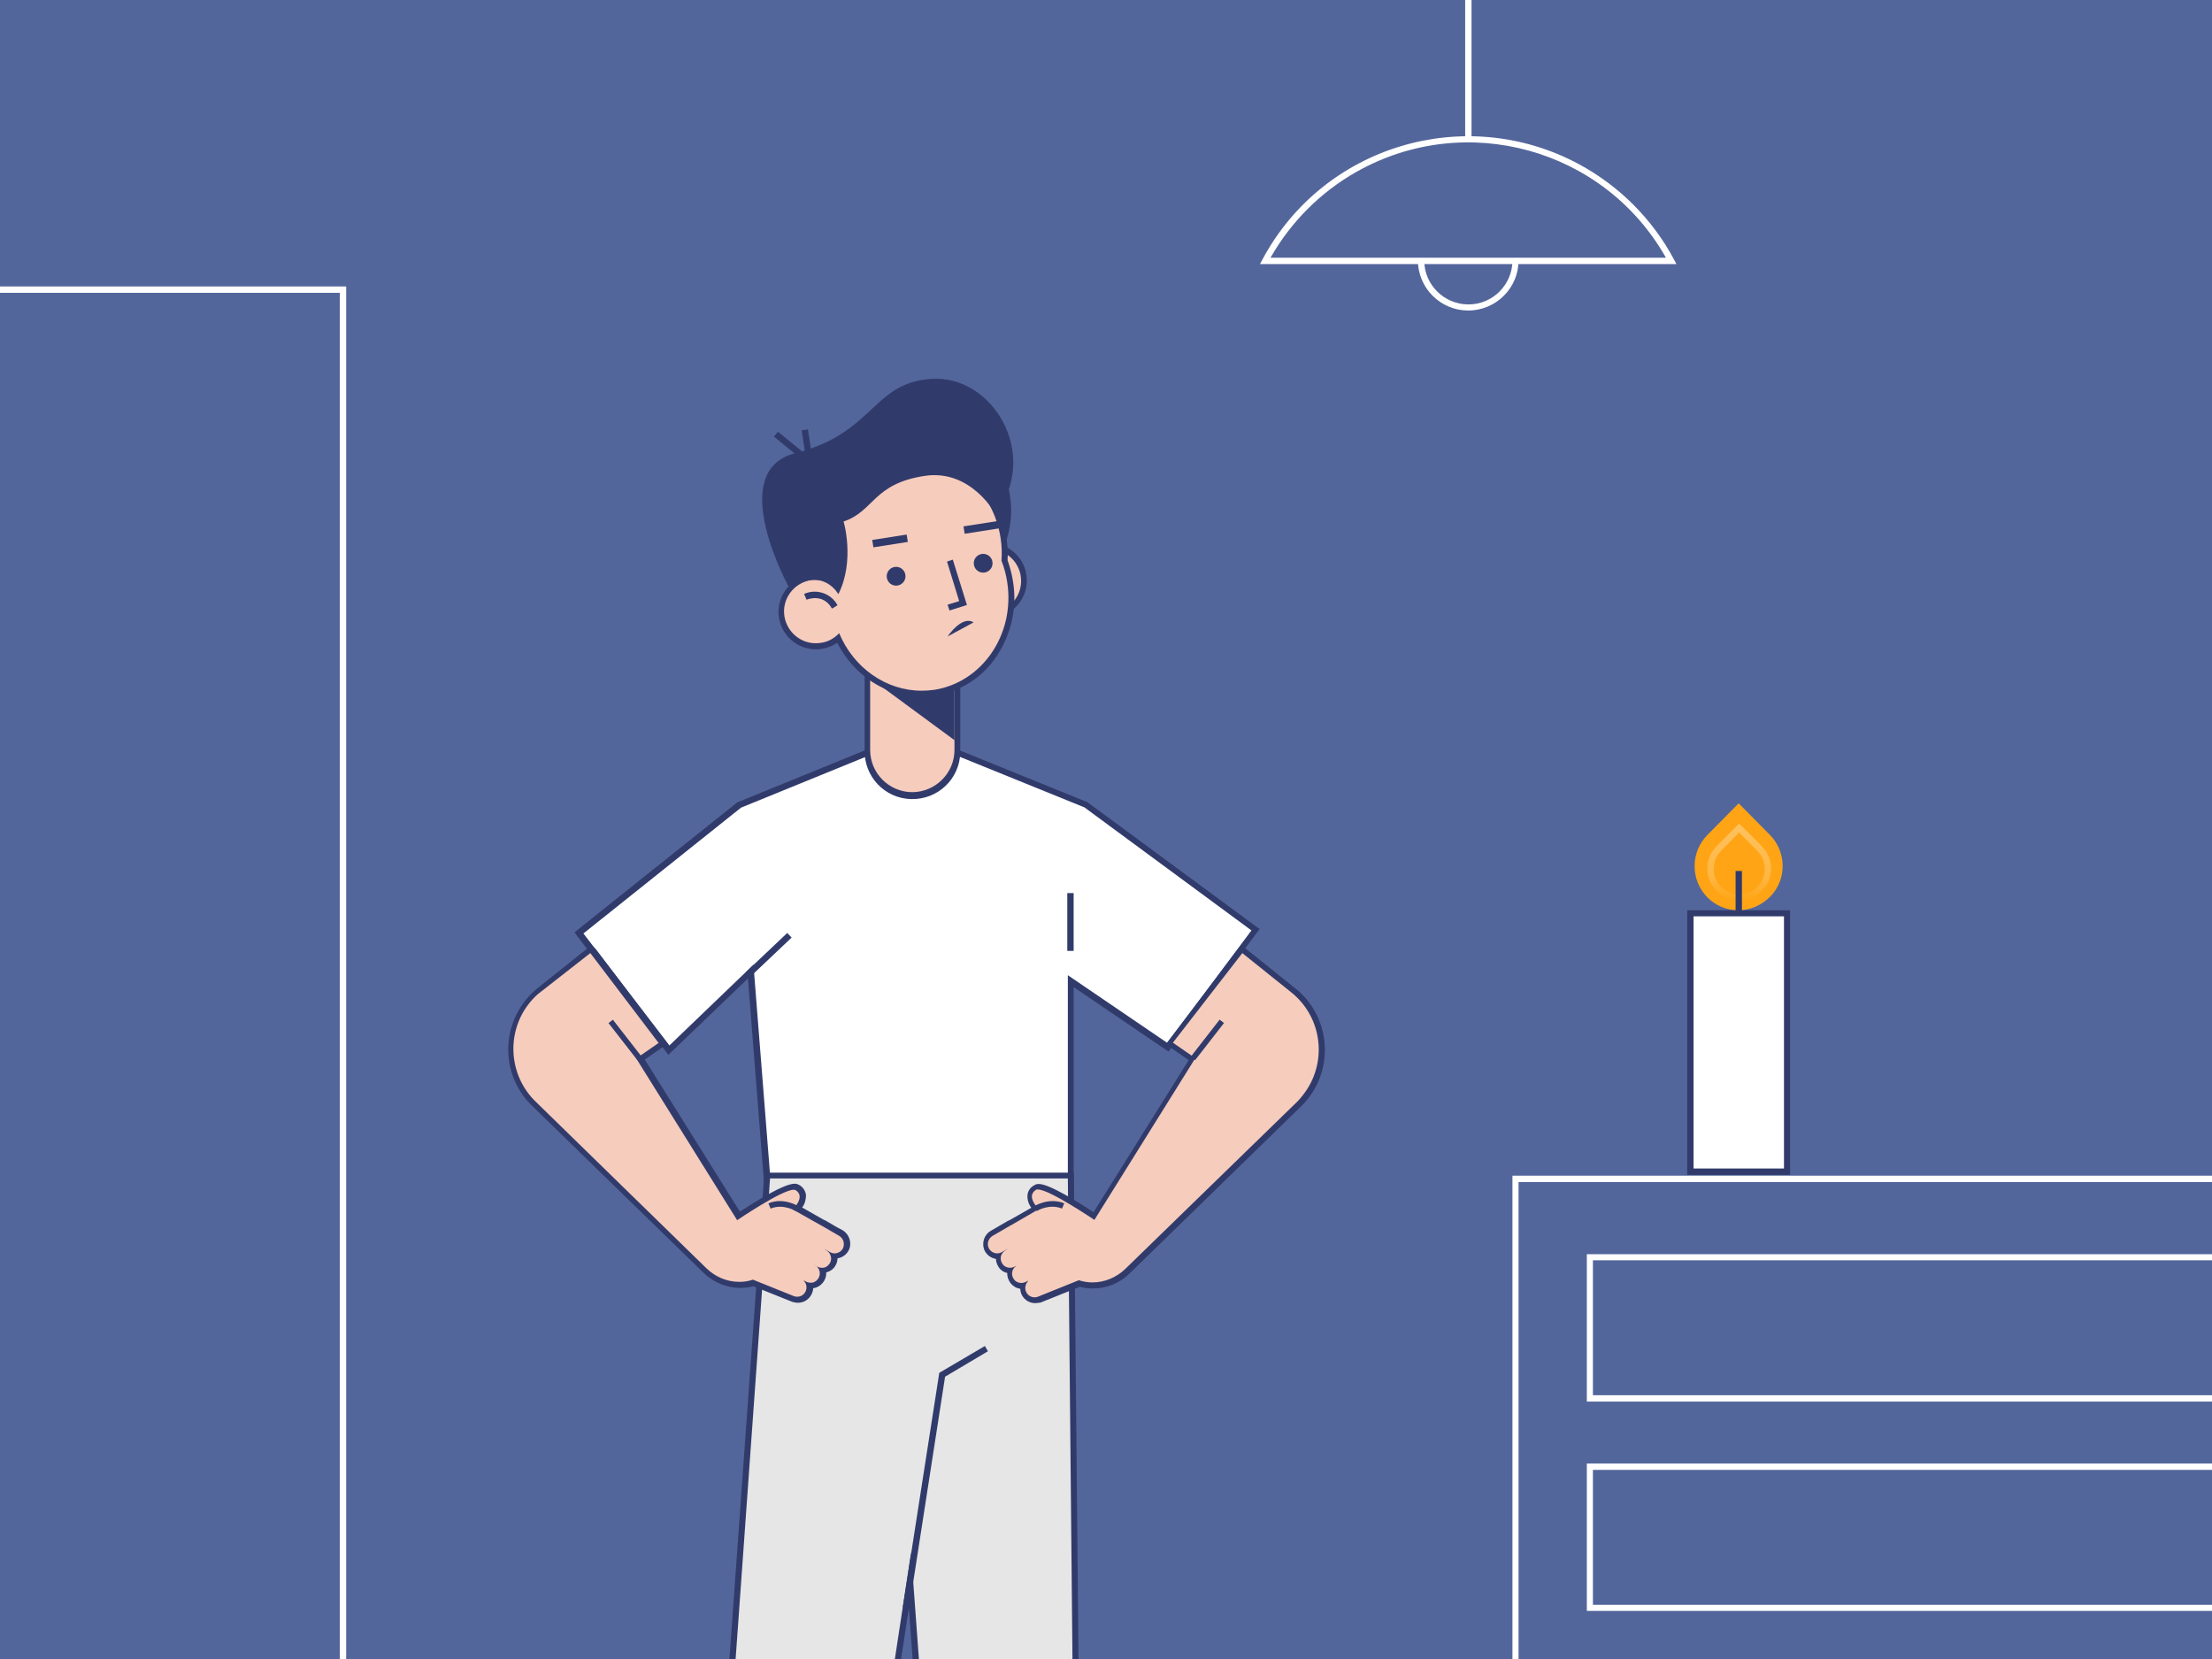
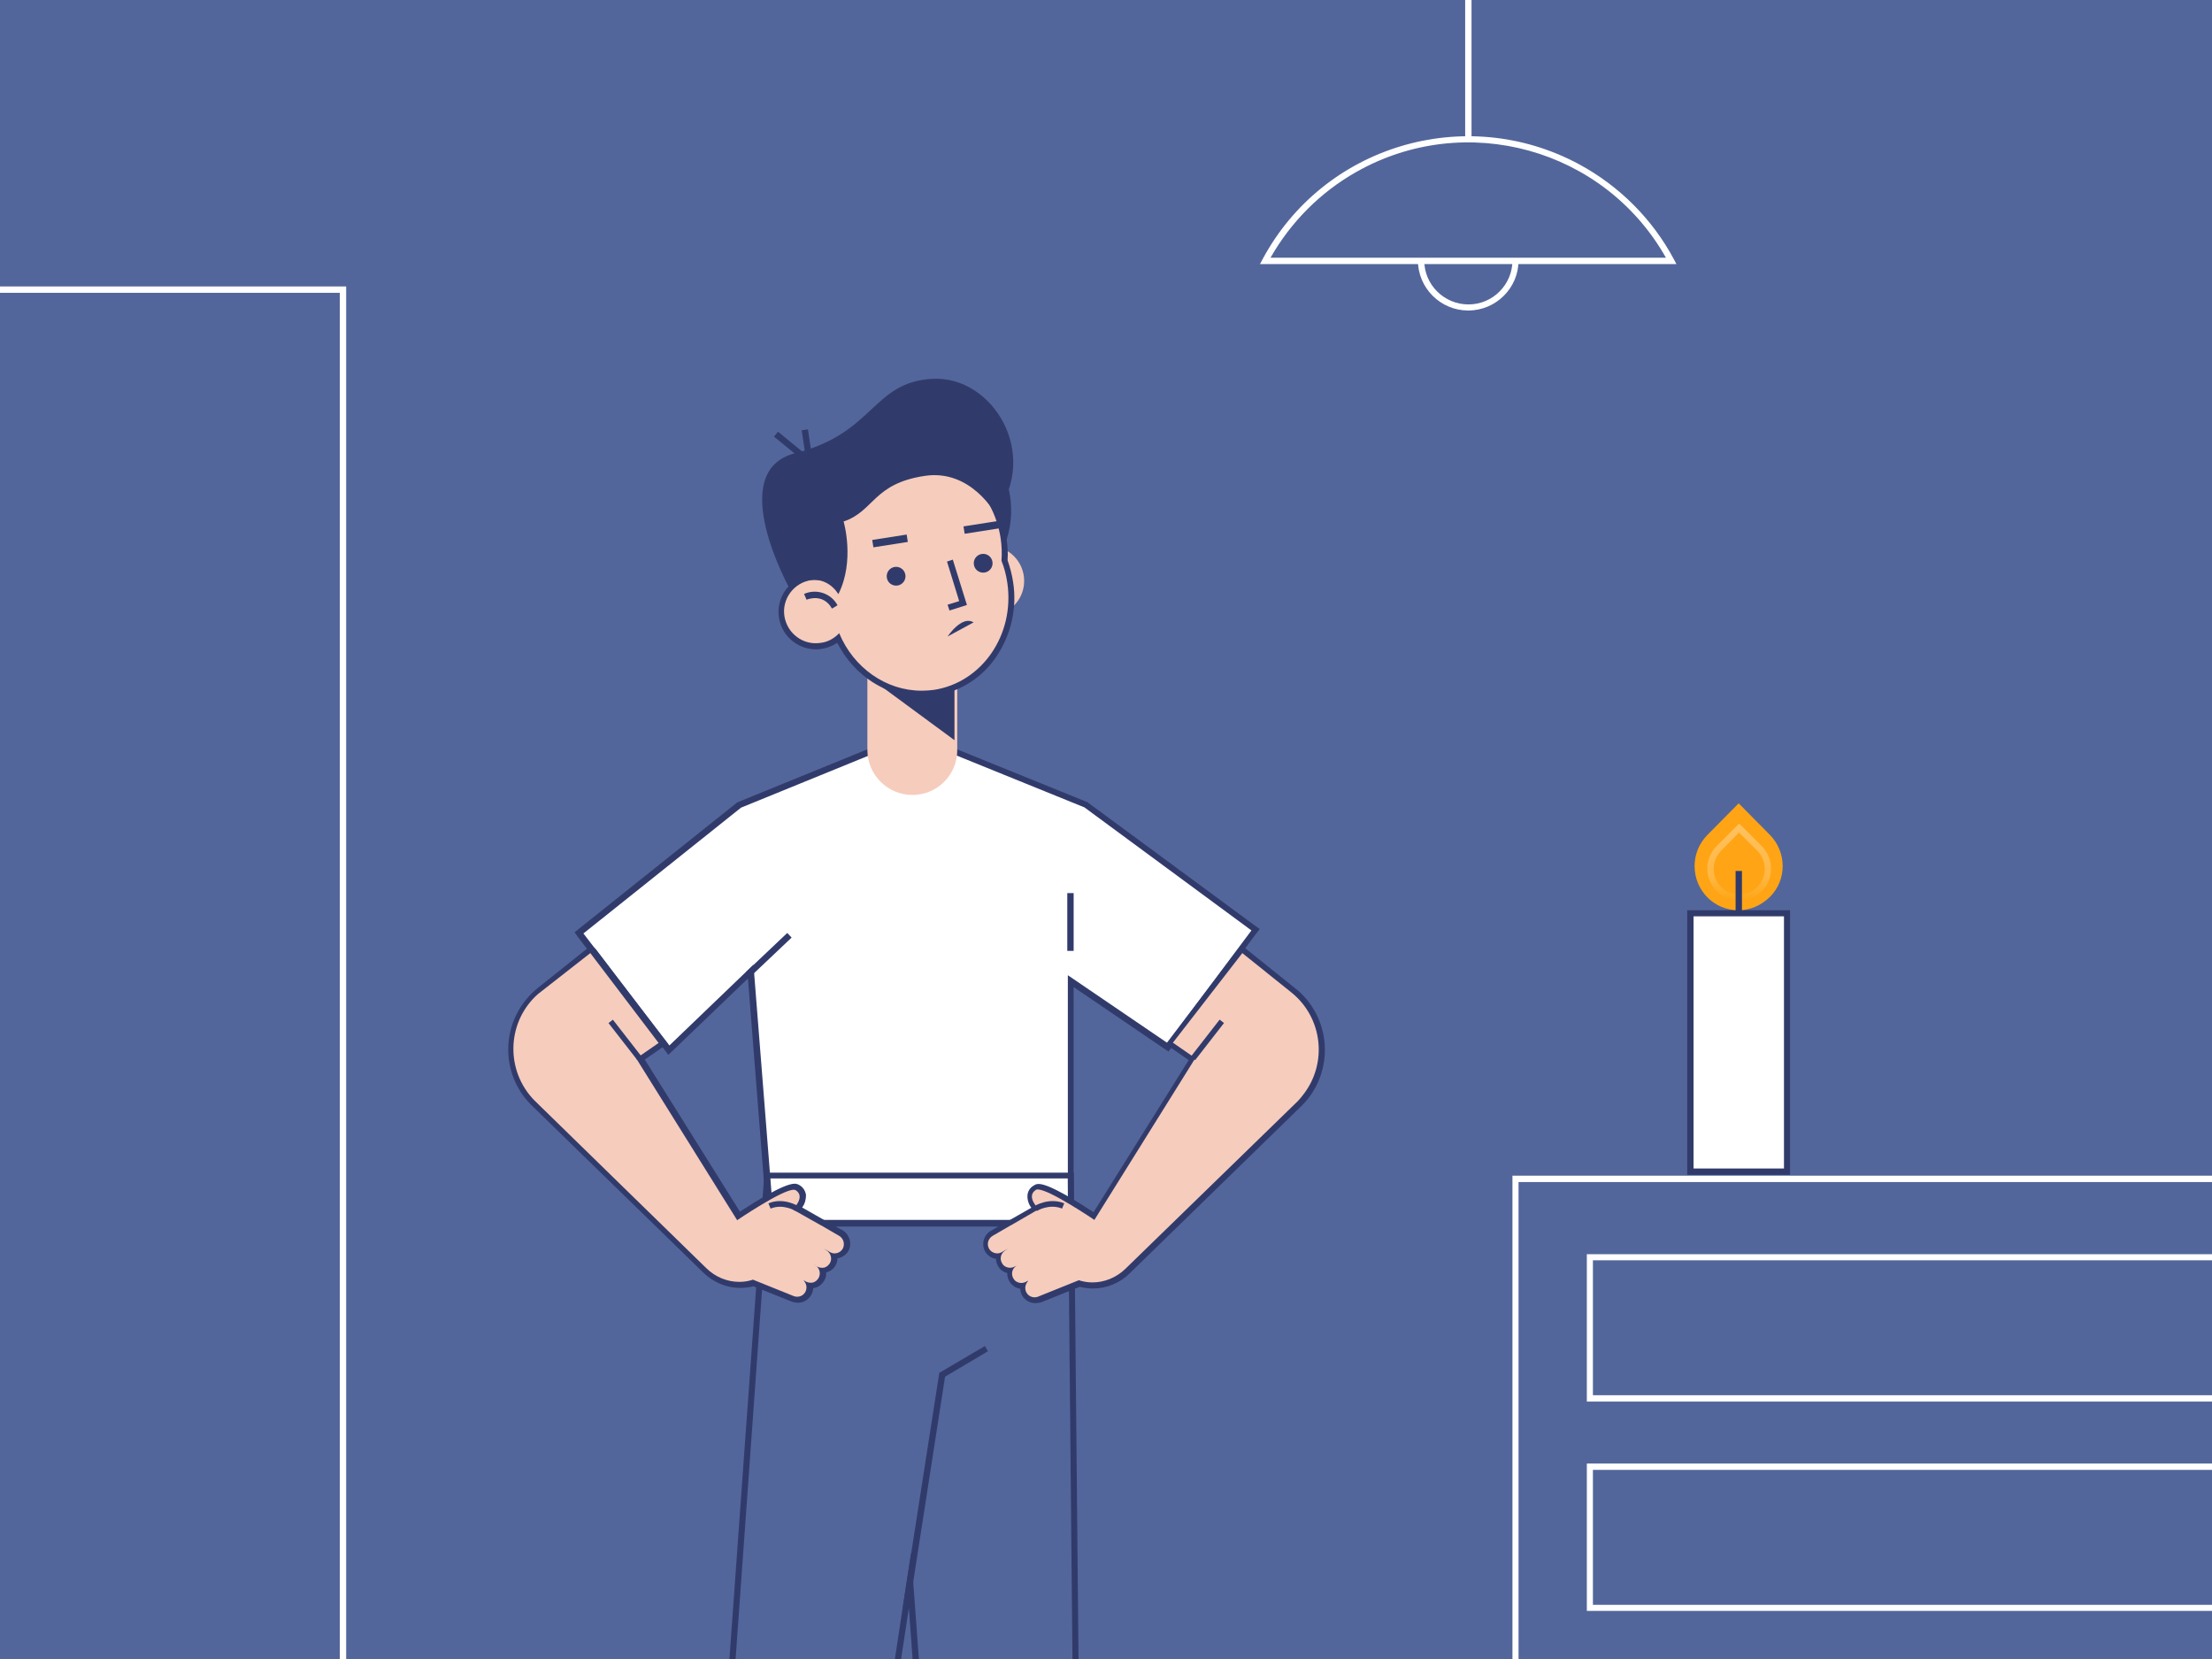
<svg xmlns="http://www.w3.org/2000/svg" width="800" height="600" viewBox="0 0 800 600" fill="none">
  <g clip-path="url(#clip0_137_3120)">
    <path d="M800 0H0V600H800V0Z" fill="#53669B" />
    <path d="M532.2 -2.1H529.9V50.4H532.2V-2.1Z" fill="white" />
-     <path d="M531 111.1C540.389 111.1 548 103.488 548 94.1C548 84.711 540.389 77.1 531 77.1C521.611 77.1 514 84.711 514 94.1C514 103.488 521.611 111.1 531 111.1Z" fill="#53669B" />
    <path d="M531 112.3C521 112.3 512.8 104.2 512.8 94.1C512.8 84 521 76 531 76C541 76 549.2 84.1 549.2 94.2C549.2 104.2 541 112.3 531 112.3ZM531 78.2C522.2 78.2 515.1 85.4 515.1 94.2C515.1 103 522.3 110.1 531.1 110.1C539.9 110.1 547 102.9 547 94.2C547 85.3 539.8 78.2 531 78.2Z" fill="white" />
    <path d="M604.4 94.3C582.7 53.8 532.2 38.5 491.7 60.2C477.2 68 465.4 79.8 457.6 94.3H604.4Z" fill="#53669B" />
    <path d="M606.3 95.5H455.7L456.6 93.8C478.6 52.7 529.8 37.3 570.9 59.3C585.6 67.2 597.6 79.2 605.4 93.8L606.3 95.5ZM459.5 93.2H602.5C580.2 53.7 530 39.8 490.5 62.2C477.6 69.5 466.9 80.2 459.5 93.2Z" fill="white" />
    <path d="M357.8 222.6C350.9 222.6 345.3 217 345.3 210C345.3 203.1 350.9 197.5 357.9 197.5C364.8 197.5 370.4 203.1 370.4 210.1C370.4 216.3 365.9 221.6 359.7 222.5C359 222.6 358.4 222.6 357.8 222.6Z" fill="#F6CCBD" />
-     <path d="M357.8 198.6C364.1 198.6 369.3 203.7 369.3 210.1C369.3 216.4 364.2 221.6 357.8 221.6C351.5 221.6 346.3 216.5 346.3 210.1C346.3 204.4 350.4 199.6 356.1 198.7C356.7 198.6 357.2 198.6 357.8 198.6ZM357.8 196.4C357.1 196.4 356.5 196.5 355.8 196.5C348.4 197.6 343.2 204.5 344.3 212C345.4 219.4 352.4 224.6 359.8 223.4C367.2 222.2 372.4 215.3 371.2 207.9C370.3 201.4 364.6 196.4 357.8 196.4Z" fill="#313B6B" />
    <path d="M361.7 168.5C367.5 179.4 367 192.7 360.3 203.1L341.5 169.5L361.7 168.5Z" fill="#313B6B" />
    <path d="M278.7 442.501L271.6 351.401L241.9 379.801L209.4 337.501L267.4 291.101L314.8 271.901L330.4 285.001L345.3 271.801L392.7 291.101L454.1 336.401L422.4 378.901L387.3 354.901V442.501H278.7Z" fill="white" />
    <path d="M345.6 273.1L392.2 292L452.6 336.5L422.2 377.2L386.2 352.7V441.2H279.8L272.5 348.9L242.1 378.1L211 337.6L268 292.1L314.6 273.1L330.4 286.4L345.6 273.1ZM345.1 270.5L344.1 271.4L330.4 283.5L316 271.4L315 270.5L313.7 271L267.1 290L266.8 290.1L266.5 290.3L209.5 335.8L207.8 337.2L209.1 339L240.2 379.5L241.7 381.5L243.5 379.8L270.5 353.9L277.4 441.5L277.6 443.6H388.3V441.3V357L420.8 379.1L422.6 380.3L423.9 378.6L454.2 337.8L455.6 336L453.8 334.7L393.4 290.2L393.2 290H393L346.4 271.1L345.1 270.5Z" fill="#313B6B" />
    <path d="M330 287.501C321 287.501 313.7 280.201 313.7 271.201V237.801H346.2V271.101C346.3 280.201 339 287.501 330 287.501Z" fill="#F6CCBD" />
-     <path d="M345.2 238.9V271.2C345.2 279.6 338.4 286.4 330 286.5C321.6 286.5 314.7 279.7 314.7 271.2V238.9H345.2M347.3 236.9H312.7V271.3C312.5 280.9 320 288.8 329.6 289C339.2 289.2 347.1 281.7 347.3 272.1C347.3 271.8 347.3 271.5 347.3 271.3V236.9Z" fill="#313B6B" />
    <path d="M311.5 242.9L345.2 267.7V242.9H311.5Z" fill="#313B6B" />
    <path d="M333.3 250.8C320.6 250.8 308.9 243 303.2 230.8C301.4 232.3 299.3 233.3 297 233.6C290.2 234.6 283.8 229.9 282.8 223.1C281.8 216.3 286.5 209.9 293.3 208.9C295.1 208.6 297 208.8 298.8 209.3C298.3 207.7 298 206.1 297.7 204.4C296.3 195.3 298.3 185.9 303.5 178.2C308.4 170.8 316.3 165.8 325.1 164.4C326.6 164.2 328.2 164.1 329.7 164.1C346.1 164.1 360.4 177.2 363 194.6C363.4 197.3 363.5 200 363.3 202.7C364.3 205.2 365 207.9 365.4 210.6C366.8 219.7 364.8 229.1 359.6 236.8C354.7 244.2 346.8 249.2 338 250.6C336.4 250.6 334.8 250.8 333.3 250.8Z" fill="#F6CCBD" />
    <path d="M329.6 165.1C345.3 165.1 359.3 177.5 361.9 194.7C362.3 197.4 362.4 200.1 362.2 202.8C363.2 205.3 363.9 208 364.3 210.7C367.1 229.5 355.2 246.8 337.8 249.5C336.3 249.7 334.8 249.8 333.3 249.8C320.4 249.8 308.7 241.5 303.5 229C301.7 230.9 299.4 232.2 296.8 232.5C290.5 233.5 284.7 229.1 283.7 222.9C282.7 216.6 287.1 210.8 293.3 209.8C293.9 209.7 294.5 209.7 295 209.7C296.8 209.7 298.6 210.2 300.2 211C299.4 208.8 298.8 206.5 298.5 204.2C295.7 185.4 307.6 168.1 325 165.4C326.6 165.2 328.1 165.1 329.6 165.1ZM329.6 163.1C328 163.1 326.4 163.2 324.8 163.5C315.7 164.9 307.6 170 302.5 177.7C297.2 185.6 295 195.2 296.5 204.6C296.7 205.7 296.9 206.8 297.2 208C296.5 207.9 295.8 207.8 295.1 207.8C294.4 207.8 293.8 207.9 293.1 207.9C285.7 209 280.6 215.9 281.7 223.3C282.8 230.7 289.7 235.8 297.1 234.7C299.1 234.4 301.1 233.6 302.8 232.5C308.9 244.4 320.6 252 333.3 252C334.9 252 336.5 251.9 338.1 251.6C347.2 250.2 355.3 245.1 360.4 237.4C365.7 229.5 367.9 219.9 366.4 210.5C366 207.8 365.3 205.2 364.4 202.6C364.6 199.9 364.4 197.2 364 194.5C361.2 176.5 346.5 163 329.6 163.1Z" fill="#313B6B" />
    <path d="M300.9 220.101C297.7 214.401 291.9 216.801 291.7 216.901L290.8 214.801C295.3 212.801 300.6 214.601 302.9 218.901L300.9 220.101Z" fill="#313B6B" />
    <path d="M327.906 193.33L315.458 195.281L315.876 197.949L328.324 195.997L327.906 193.33Z" fill="#313B6B" />
    <path d="M360.91 188.425L348.463 190.377L348.881 193.044L361.329 191.093L360.91 188.425Z" fill="#313B6B" />
    <path d="M324.592 211.765C326.449 211.487 327.728 209.756 327.45 207.899C327.171 206.042 325.44 204.762 323.583 205.041C321.727 205.319 320.447 207.05 320.725 208.907C321.004 210.764 322.735 212.044 324.592 211.765Z" fill="#313B6B" />
    <path d="M356.081 207.07C357.938 206.791 359.218 205.06 358.939 203.203C358.661 201.347 356.93 200.067 355.073 200.345C353.216 200.624 351.936 202.355 352.215 204.212C352.493 206.069 354.224 207.348 356.081 207.07Z" fill="#313B6B" />
    <path d="M343.4 220.8L342.7 218.7L346.9 217.4L342.5 203.1L344.6 202.4L349.7 218.8L343.4 220.8Z" fill="#313B6B" />
    <path d="M360.1 186C360.1 186 351.3 169.6 334.5 172.1C315.7 174.9 316.2 184.9 305.1 188.6C305.1 188.6 309.3 202.8 303.2 214.9C303.2 214.9 297.7 204.7 285.6 212.9C285.6 212.9 261.9 170.4 287.6 163.9C316.3 156.7 315.4 138.2 337.2 137C359 135.8 376.3 164.1 360.1 186Z" fill="#313B6B" />
-     <path d="M329.2 571.601L287.8 843.301H247.5L277.4 425.201H387.3L391.4 844.001L349.3 845.201L329.2 571.601Z" fill="#E6E6E6" />
    <path d="M386.2 426.3L390.2 842.9L350.3 843.9L329.5 561.5L286.8 842.1H248.7L278.5 426.2H386.2M388.4 424.1H276.4L276.3 426.2L246.4 842L246.2 844.4H288.7L289 842.5L328.7 581.6L348 844.2L348.2 846.3L350.3 846.2L390.2 845.1L392.4 845V842.8L388.4 426.2V424.1Z" fill="#313B6B" />
    <path d="M328.8 581.701L326.5 581.301L339.7 496.501L356.2 486.801L357.3 488.701L341.8 497.901L328.8 581.701Z" fill="#313B6B" />
    <path d="M288.4 470.2C287.9 470.2 287.4 470.1 287 470L272.4 464.2L272.1 464.3C270.6 464.7 269.1 464.9 267.5 464.9C262.8 464.9 258.2 463 254.9 459.7L192.5 398.9C181.9 388 182.1 370.6 192.9 360C193.6 359.4 194.2 358.8 195 358.2L213.5 343.4L239.5 377.6L231.3 383.2L266.8 439.9C270.5 437.4 283 429.3 286.9 429.3C287.3 429.3 287.7 429.4 288.1 429.6C289.2 430.2 289.9 431.3 290.1 432.5C290.3 434.3 289.1 436.1 288.2 437.2L297.2 442.3C297.3 442.4 297.5 442.4 297.6 442.5L303.8 446.1C305.9 447.3 306.7 449.8 305.7 451.9C305 453.4 303.4 454.4 301.7 454.4H301.4C301.6 455.7 301.3 457 300.5 458C299.7 459 298.5 459.6 297.2 459.6C297.2 459.7 297.2 459.8 297.3 459.9C297.5 461.2 297.2 462.5 296.4 463.5C295.6 464.5 294.3 465.1 293 465.1H292.7C292.9 466.1 292.7 467.2 292.2 468.1C291.5 469.4 290 470.2 288.4 470.2Z" fill="#F6CCBD" />
    <path d="M213.5 344.701L238.2 377.201L230.1 382.801L266.6 441.301C266.6 441.301 282.8 430.301 287 430.301C287.2 430.301 287.5 430.301 287.7 430.401C291.6 432.801 286.7 437.401 286.7 437.401L296.8 443.101C296.9 443.101 297 443.201 297.2 443.301L301.5 445.801L303.4 446.901C305 447.801 305.6 449.701 304.9 451.401C304.3 452.601 303.1 453.301 301.8 453.301C301.2 453.301 300.6 453.101 300.1 452.801L298.9 452.101L297.9 451.601L298.9 452.201C300.5 453.201 301.1 455.301 300.1 456.901C300 457.001 299.9 457.201 299.8 457.301C299.2 458.101 298.2 458.601 297.2 458.501C296.6 458.501 295.9 458.301 295.4 458.001L294.4 457.401L294.8 457.601C296.4 458.501 297 460.601 296 462.301C295.9 462.401 295.8 462.601 295.7 462.701C295.1 463.501 294.1 464.001 293.1 463.901C292.5 463.901 291.8 463.701 291.3 463.401L290.8 463.101L290.7 463.201C292 464.501 292 466.701 290.7 468.001C289.8 468.901 288.5 469.201 287.2 468.801L272.3 462.801L271.7 463.001C270.3 463.401 268.9 463.601 267.4 463.601C262.9 463.601 258.7 461.801 255.5 458.701L193.2 397.901C183 387.401 183.2 370.601 193.6 360.401C194.2 359.801 194.9 359.201 195.6 358.701L213.5 344.701ZM213.9 341.801L212.3 343.101L194.5 357.301C182.2 367.201 180.2 385.101 190.1 397.401C190.7 398.101 191.3 398.801 192 399.501L254.4 460.301C258 463.801 262.8 465.801 267.7 465.801C269.3 465.801 270.9 465.601 272.5 465.201L286.7 470.901H286.8H286.9C289.8 471.801 292.8 470.301 293.8 467.401C294 466.901 294.1 466.401 294.1 465.901C295.5 465.701 296.7 465.001 297.6 463.901C298.4 462.901 298.9 461.601 298.8 460.201C299.9 459.901 301 459.301 301.7 458.401C302.4 457.501 302.9 456.301 302.9 455.101C304.7 454.801 306.2 453.701 307 452.101C308.2 449.501 307.2 446.401 304.7 444.901L302.8 443.901L298.5 441.401C298.3 441.301 298.2 441.201 298 441.201L290.1 436.701C291.1 435.401 291.5 433.801 291.5 432.201C291.3 430.701 290.4 429.301 289.1 428.601C288.6 428.301 288 428.101 287.4 428.101C283.4 428.101 272.8 434.801 267.6 438.201L233.2 383.201L239.7 378.701L241.5 377.501L240.2 375.801L215.5 343.301L213.9 341.801Z" fill="#313B6B" />
    <path d="M221.658 368.784L220.079 370.012L230.519 383.428L232.097 382.2L221.658 368.784Z" fill="#313B6B" />
    <path d="M374.3 470.201C372.7 470.201 371.2 469.401 370.4 468.001C369.9 467.101 369.7 466.001 369.9 465.001H369.6C368.3 465.001 367 464.401 366.2 463.401C365.4 462.401 365.1 461.101 365.3 459.801C365.3 459.701 365.3 459.601 365.4 459.501C364.1 459.501 362.9 458.901 362.1 457.901C361.3 456.901 361 455.601 361.2 454.301H360.9C359.2 454.301 357.6 453.301 356.9 451.801C355.9 449.701 356.7 447.101 358.8 446.001L365 442.401C365.1 442.301 365.2 442.301 365.4 442.201L374.4 437.101C373.5 436.001 372.4 434.201 372.5 432.401C372.7 431.201 373.4 430.101 374.5 429.501C374.9 429.301 375.3 429.201 375.7 429.201C379.7 429.201 392.1 437.301 395.8 439.801L431.3 383.101L423.1 377.501L449.1 343.301L467.6 358.101C479.5 367.601 481.4 384.901 471.9 396.801C471.3 397.501 470.7 398.201 470.1 398.901L407.7 459.701C404.3 463.001 399.8 464.901 395.1 464.901C393.6 464.901 392 464.701 390.5 464.301L390.2 464.201L375.6 470.001C375.3 470.201 374.8 470.201 374.3 470.201Z" fill="#F6CCBD" />
    <path d="M449.3 344.701L467 358.901C478.4 368.001 480.3 384.701 471.1 396.201C470.6 396.901 470 397.501 469.4 398.201L407 458.901C403.8 462.001 399.5 463.801 395.1 463.801C393.7 463.801 392.2 463.601 390.8 463.201L390.2 463.001L375.3 469.001C375 469.101 374.6 469.201 374.2 469.201C372.3 469.201 370.8 467.701 370.8 465.801C370.8 464.901 371.2 464.001 371.8 463.301L371.7 463.201L371.2 463.501C370.7 463.801 370 464.001 369.4 464.001C368.4 464.001 367.4 463.601 366.8 462.801C365.6 461.301 365.8 459.201 367.3 458.001C367.4 457.901 367.6 457.801 367.7 457.701L368.1 457.501L367.7 457.701L367.1 458.001C366.6 458.301 365.9 458.501 365.3 458.501C364.3 458.501 363.3 458.101 362.7 457.301C361.5 455.801 361.7 453.701 363.2 452.501C363.3 452.401 363.5 452.301 363.6 452.201L364.6 451.601L363.6 452.101L362.4 452.801C361.9 453.101 361.3 453.301 360.7 453.301C359.4 453.301 358.2 452.601 357.6 451.401C356.8 449.701 357.5 447.801 359.1 446.901L361 445.801L365.3 443.301C365.4 443.201 365.5 443.201 365.7 443.101L375.7 437.301C375.7 437.301 370.8 432.701 374.7 430.301C374.9 430.201 375.1 430.101 375.4 430.201C379.6 430.201 395.8 441.201 395.8 441.201L432.3 382.701L424.2 377.101L449.3 344.701ZM448.9 341.801L447.6 343.501L422.9 376.001L421.6 377.701L423.4 378.901L429.9 383.401L395.5 438.401C390.3 435.001 379.6 428.201 375.7 428.201C375.1 428.201 374.5 428.301 374 428.701C372.6 429.401 371.7 430.801 371.6 432.301C371.5 433.901 372 435.501 373 436.801L365.1 441.301C364.9 441.401 364.8 441.401 364.6 441.501L360.3 444.001L358.4 445.101C355.9 446.501 354.9 449.601 356.1 452.301C356.9 453.901 358.4 455.001 360.2 455.301C360.2 456.501 360.7 457.601 361.4 458.601C362.1 459.501 363.2 460.201 364.3 460.401C364.2 461.701 364.7 463.001 365.5 464.101C366.4 465.201 367.6 465.901 369 466.101C369 467.001 369.3 467.901 369.7 468.601C370.7 470.301 372.5 471.301 374.4 471.301C375 471.301 375.5 471.201 376.1 471.101H376.2H376.3L390.5 465.401C392.1 465.801 393.7 466.001 395.3 466.001C400.3 466.001 405.1 464.001 408.6 460.501L471 399.701C482 388.501 481.9 370.401 470.6 359.301C469.9 358.601 469.2 358.001 468.4 357.401L450.7 343.201L448.9 341.801Z" fill="#313B6B" />
    <path d="M441.096 368.762L430.658 382.18L432.237 383.408L442.675 369.99L441.096 368.762Z" fill="#313B6B" />
    <path d="M284.72 337.419L269.764 351.586L271.346 353.256L286.301 339.089L284.72 337.419Z" fill="#313B6B" />
    <path d="M388.3 323H386V343.9H388.3V323Z" fill="#313B6B" />
    <path d="M288.4 437.2C288.4 437.2 283.6 434.1 278.4 436.2Z" fill="#F6CCBD" />
    <path d="M287.8 438C287.8 438 283.3 435.2 278.7 437.1L277.9 435.2C283.5 432.9 288.6 436.2 288.9 436.3L287.8 438L288.3 437.1L287.8 438Z" fill="#313B6B" />
    <path d="M374.4 437.101C374.4 437.101 379.2 434.001 384.4 436.101Z" fill="#F6CCBD" />
    <path d="M375 438L373.9 436.3C374.1 436.2 379.3 432.9 384.9 435.2L384.1 437.1C379.5 435.2 375 437.9 375 438Z" fill="#313B6B" />
    <path d="M281.382 156.129L279.924 157.908L289.746 165.959L291.204 164.18L281.382 156.129Z" fill="#313B6B" />
    <path d="M292.21 155.276L289.935 155.617L291.328 164.914L293.603 164.573L292.21 155.276Z" fill="#313B6B" />
    <path d="M342.7 230.201C342.7 230.201 347.9 222.401 352.1 225.101L342.7 230.201Z" fill="#313B6B" />
    <path d="M549.2 600.001H547V425.201H813V427.501H549.2V600.001Z" fill="white" />
    <path d="M814.1 506.9H573.9V453.6H814.2V506.9H814.1ZM576.1 504.6H811.9V455.8H576.1V504.6Z" fill="white" />
    <path d="M814.1 582.601H573.9V529.301H814.2V582.601H814.1ZM576.1 580.401H811.9V531.601H576.1V580.401Z" fill="white" />
    <path d="M125.1 626.9H-83.1V103.6H125.2V626.9H125.1ZM-80.9 624.6H122.9V105.9H-80.9V624.6Z" fill="white" />
    <path d="M646.3 330.301H611.4V423.801H646.3V330.301Z" fill="white" />
    <path d="M645.2 331.401V422.601H612.5V331.401H645.2ZM647.4 329.201H610.2V424.901H647.4V329.201Z" fill="#313B6B" />
    <g filter="url(#filter0_f_137_3120)">
      <path d="M628.667 329.202C619.862 329.202 612.878 321.99 612.878 313.244C612.878 308.948 614.548 304.959 617.584 301.89L628.819 290.535L640.053 301.89C646.278 308.181 646.278 318.308 640.053 324.445C636.865 327.514 632.918 329.202 628.667 329.202Z" fill="#FFA515" />
    </g>
    <path d="M628.95 301.1L635.55 307.7C639.15 311.3 639.15 317.2 635.55 320.8C631.95 324.4 626.05 324.4 622.45 320.8C618.85 317.2 618.85 311.3 622.45 307.7L628.95 301.1ZM628.95 297.9L627.35 299.5L620.85 306C616.35 310.5 616.35 317.8 620.85 322.3C625.35 326.8 632.65 326.8 637.15 322.3C641.65 317.8 641.65 310.5 637.15 306L630.55 299.4L628.95 297.9Z" fill="url(#paint0_linear_137_3120)" fill-opacity="0.32" />
    <path d="M630 315H627.7V330.4H630V315Z" fill="#313B6B" />
  </g>
  <defs>
    <filter id="filter0_f_137_3120" x="607.878" y="285.535" width="41.843" height="48.666" filterUnits="userSpaceOnUse" color-interpolation-filters="sRGB">
      <feFlood flood-opacity="0" result="BackgroundImageFix" />
      <feBlend mode="normal" in="SourceGraphic" in2="BackgroundImageFix" result="shape" />
      <feGaussianBlur stdDeviation="2.5" result="effect1_foregroundBlur_137_3120" />
    </filter>
    <linearGradient id="paint0_linear_137_3120" x1="629" y1="297.9" x2="629" y2="325.675" gradientUnits="userSpaceOnUse">
      <stop stop-color="white" />
      <stop offset="0.699" stop-color="white" stop-opacity="0.608" />
      <stop offset="1" stop-color="white" stop-opacity="0" />
    </linearGradient>
    <clipPath id="clip0_137_3120">
      <rect width="800" height="600" fill="white" />
    </clipPath>
  </defs>
</svg>